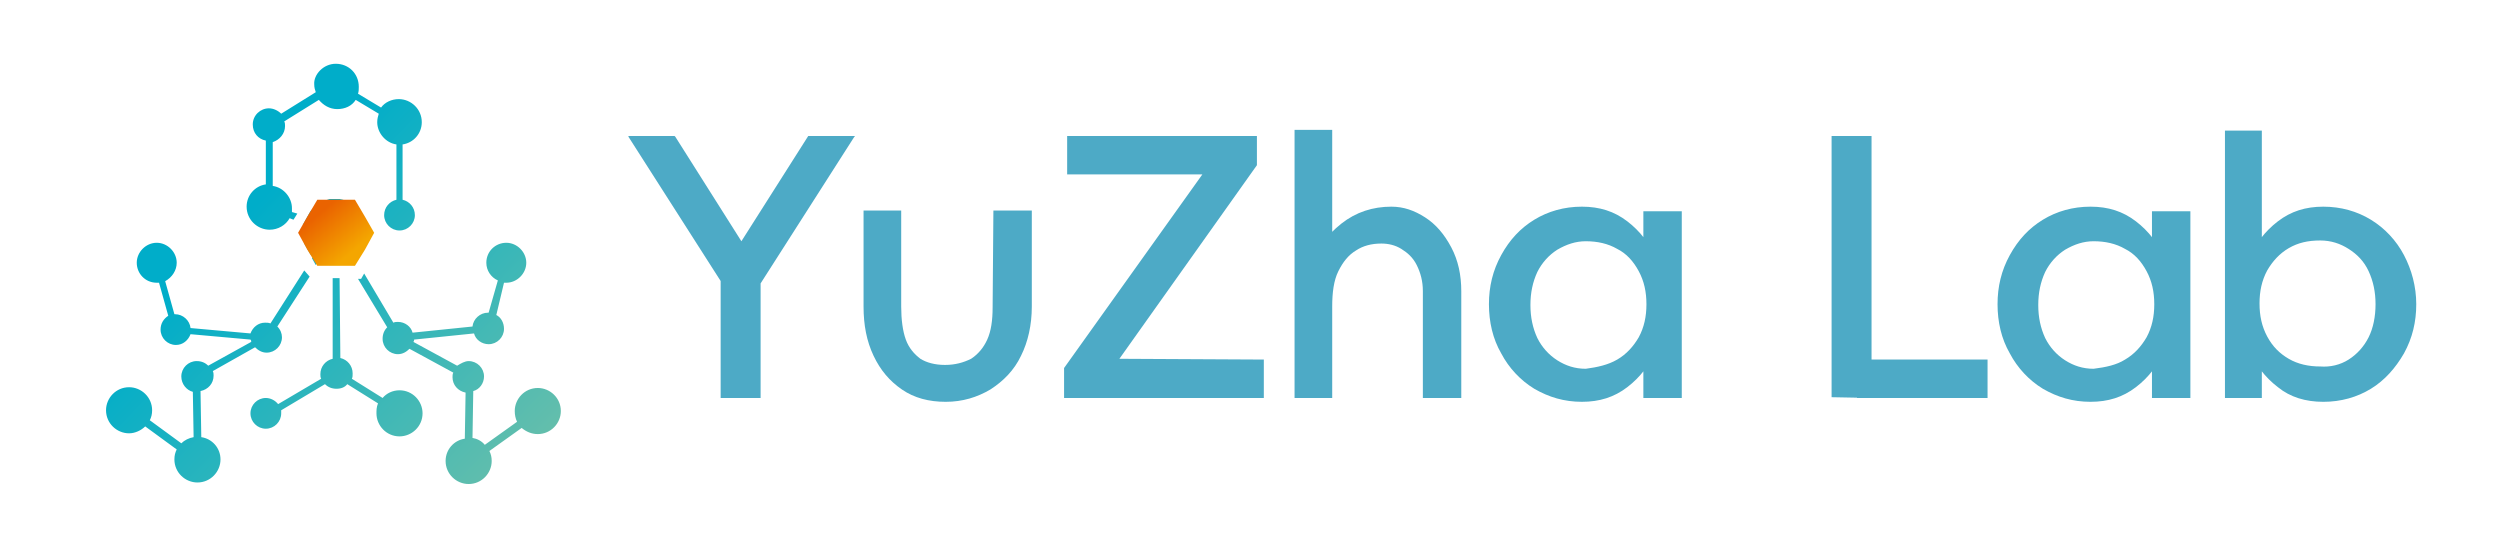
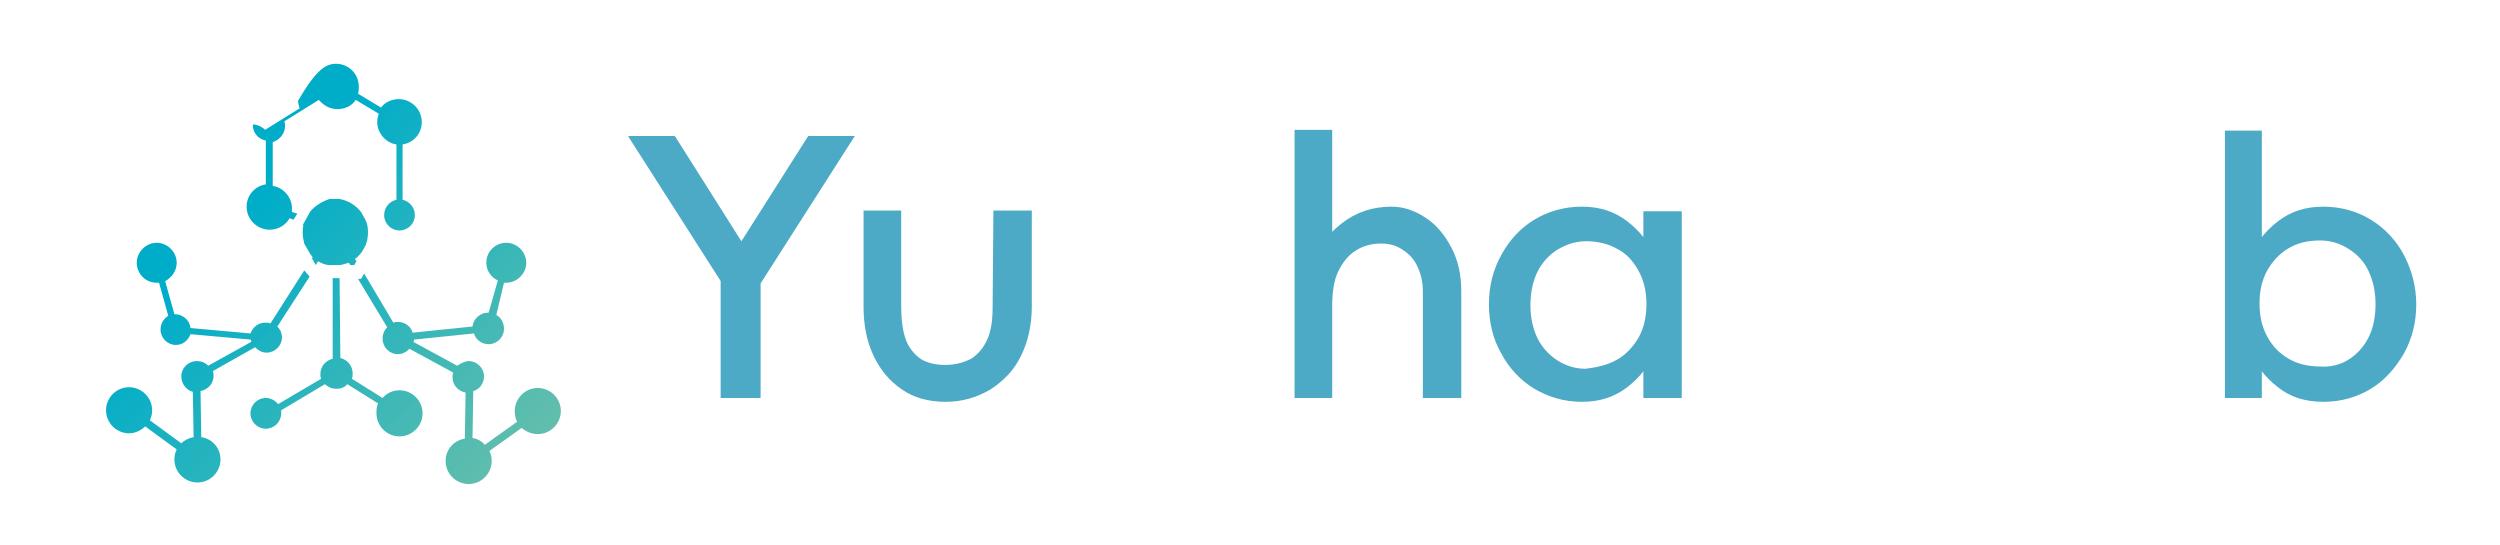
<svg xmlns="http://www.w3.org/2000/svg" version="1.1" id="图层_1" x="0px" y="0px" viewBox="0 0 325.4 71" style="enable-background:new 0 0 325.4 71;" xml:space="preserve">
  <style type="text/css">
	.st0{fill-rule:evenodd;clip-rule:evenodd;fill:url(#SVGID_1_);}
	.st1{fill-rule:evenodd;clip-rule:evenodd;fill:url(#SVGID_2_);}
	.st2{fill:#4DAAC6;}
</style>
  <g>
    <linearGradient id="SVGID_1_" gradientUnits="userSpaceOnUse" x1="29.82" y1="127.627" x2="64.519" y2="160.789" gradientTransform="matrix(1 0 0 1 0 -97.307)">
      <stop offset="0" style="stop-color:#00ADC9" />
      <stop offset="1" style="stop-color:#63BEAC" />
    </linearGradient>
-     <path class="st0" d="M43.7,8.3c1.7,0,3,1.3,3,3c0,0.3,0,0.6-0.1,0.9l3,1.8c0.5-0.7,1.4-1.1,2.3-1.1c1.6,0,3,1.3,3,3   c0,1.5-1.1,2.7-2.5,2.9V26c0.9,0.2,1.6,1,1.6,2c0,1.1-0.9,2-2,2s-2-0.9-2-2c0-1,0.7-1.8,1.6-2v-7.2c-1.4-0.2-2.5-1.5-2.5-2.9   c0-0.4,0.1-0.8,0.2-1.1l-3-1.8c-0.5,0.8-1.4,1.2-2.4,1.2s-1.8-0.5-2.4-1.2L37,15.8c0.1,0.2,0.1,0.4,0.1,0.6c0,1-0.7,1.8-1.6,2.1   v5.7c1.4,0.2,2.5,1.5,2.5,2.9c0,0.2,0,0.4,0,0.5l0.7,0.2l-0.5,0.8l-0.5-0.2c-0.5,0.9-1.5,1.5-2.6,1.5c-1.6,0-3-1.3-3-3   c0-1.5,1.1-2.7,2.5-2.9v-5.7c-1-0.2-1.7-1-1.7-2.1c0-1.2,1-2.1,2.1-2.1c0.6,0,1.2,0.3,1.6,0.7l4.5-2.8c-0.1-0.3-0.2-0.6-0.2-1   C40.8,9.7,42.1,8.3,43.7,8.3L43.7,8.3z M40.4,27.5l-1,1.8h0.1c-0.1,0.3-0.1,0.7-0.1,1c0,0.5,0.1,1,0.2,1.4l0.8,1.4   c0.1,0.1,0.2,0.2,0.3,0.4l-0.1,0.1l0.5,0.9l0.3-0.5c0.5,0.3,1,0.5,1.5,0.5h1.4c0.4-0.1,0.8-0.2,1.1-0.3l0.2,0.3h0.5l0.3-0.5   l-0.2-0.3c0.3-0.2,0.6-0.5,0.9-0.9l0.5-0.9c0.2-0.5,0.3-1.1,0.3-1.7s-0.1-1.2-0.4-1.7L47,27.6c-0.7-0.9-1.7-1.5-2.8-1.7h-1.3   C42,26.2,41.1,26.7,40.4,27.5L40.4,27.5z M47.4,35.6l3.8,6.4c0.2-0.1,0.4-0.1,0.6-0.1c0.9,0,1.7,0.6,1.9,1.4l7.8-0.8   c0.1-1,1-1.8,2-1.8h0.1l1.2-4.2c-0.9-0.4-1.5-1.3-1.5-2.3c0-1.5,1.2-2.6,2.6-2.6s2.6,1.2,2.6,2.6s-1.2,2.6-2.6,2.6   c-0.1,0-0.2,0-0.3,0l-1,4.2c0.6,0.3,1,1,1,1.8c0,1.1-0.9,2-2,2c-0.9,0-1.7-0.6-1.9-1.4l-7.8,0.8c0,0.1,0,0.2-0.1,0.3l5.7,3.1   c0.5-0.3,1-0.6,1.5-0.6c1.1,0,2,0.9,2,2c0,0.9-0.6,1.7-1.4,1.9L61.5,57c0.6,0.1,1.2,0.4,1.6,0.9l4.2-3C67.1,54.5,67,54,67,53.5   c0-1.6,1.3-3,3-3c1.6,0,3,1.3,3,3c0,1.6-1.3,3-3,3c-0.8,0-1.5-0.3-2.1-0.8l-4.2,3c0.2,0.4,0.3,0.8,0.3,1.3c0,1.6-1.3,3-3,3   c-1.6,0-3-1.3-3-3c0-1.5,1.1-2.7,2.5-2.9l0.1-6c-1-0.2-1.7-1-1.7-2c0-0.2,0-0.4,0.1-0.6l-5.7-3.1c-0.4,0.4-0.9,0.7-1.5,0.7   c-1.1,0-2-0.9-2-2c0-0.6,0.2-1.1,0.6-1.5l-3.8-6.3H47L47.4,35.6L47.4,35.6z M44.2,36.2h-0.4l0,0h-0.5v10.5c-0.9,0.2-1.6,1-1.6,2   c0,0.2,0,0.4,0.1,0.6l-5.6,3.3c-0.4-0.5-1-0.8-1.6-0.8c-1.1,0-2,0.9-2,2s0.9,2,2,2s2-0.9,2-2c0-0.1,0-0.2,0-0.4l5.7-3.4   c0.4,0.4,0.9,0.6,1.5,0.6s1.1-0.2,1.4-0.6l4,2.5C49,53,49,53.4,49,53.8c0,1.6,1.3,3,3,3c1.6,0,3-1.3,3-3c0-1.6-1.3-3-3-3   c-0.9,0-1.7,0.4-2.2,1l-4-2.5c0.1-0.2,0.1-0.4,0.1-0.7c0-1-0.7-1.8-1.6-2L44.2,36.2L44.2,36.2z M40.3,36l-4.2,6.5   c0.4,0.4,0.6,0.9,0.6,1.4c0,1.1-0.9,2-2,2c-0.6,0-1.1-0.3-1.5-0.7l-5.5,3.1c0.1,0.2,0.1,0.4,0.1,0.6c0,1-0.7,1.8-1.7,2l0.1,6   c1.4,0.2,2.5,1.4,2.5,2.9c0,1.6-1.3,3-3,3c-1.6,0-3-1.3-3-3c0-0.5,0.1-0.9,0.3-1.3l-4.1-3c-0.5,0.5-1.3,0.9-2.1,0.9   c-1.6,0-3-1.3-3-3c0-1.6,1.3-3,3-3c1.6,0,3,1.3,3,3c0,0.5-0.1,0.9-0.3,1.3l4.1,3c0.4-0.4,1-0.7,1.6-0.8L25.1,51   c-0.8-0.2-1.5-1-1.5-2c0-1.1,0.9-2,2-2c0.6,0,1.1,0.2,1.5,0.6l5.6-3.1c0-0.1,0-0.2-0.1-0.3l-7.8-0.7c-0.3,0.8-1,1.4-1.9,1.4   c-1.1,0-2-0.9-2-2c0-0.8,0.4-1.4,1-1.8l-1.2-4.3c-0.1,0-0.2,0-0.3,0c-1.5,0-2.6-1.2-2.6-2.6s1.2-2.6,2.6-2.6s2.6,1.2,2.6,2.6   c0,1-0.6,1.9-1.5,2.4l1.2,4.3h0.1c1,0,1.9,0.8,2,1.8l7.8,0.7c0.3-0.8,1-1.4,1.9-1.4c0.2,0,0.5,0,0.7,0.1l4.4-6.9L40.3,36z" />
+     <path class="st0" d="M43.7,8.3c1.7,0,3,1.3,3,3c0,0.3,0,0.6-0.1,0.9l3,1.8c0.5-0.7,1.4-1.1,2.3-1.1c1.6,0,3,1.3,3,3   c0,1.5-1.1,2.7-2.5,2.9V26c0.9,0.2,1.6,1,1.6,2c0,1.1-0.9,2-2,2s-2-0.9-2-2c0-1,0.7-1.8,1.6-2v-7.2c-1.4-0.2-2.5-1.5-2.5-2.9   c0-0.4,0.1-0.8,0.2-1.1l-3-1.8c-0.5,0.8-1.4,1.2-2.4,1.2s-1.8-0.5-2.4-1.2L37,15.8c0.1,0.2,0.1,0.4,0.1,0.6c0,1-0.7,1.8-1.6,2.1   v5.7c1.4,0.2,2.5,1.5,2.5,2.9c0,0.2,0,0.4,0,0.5l0.7,0.2l-0.5,0.8l-0.5-0.2c-0.5,0.9-1.5,1.5-2.6,1.5c-1.6,0-3-1.3-3-3   c0-1.5,1.1-2.7,2.5-2.9v-5.7c-1-0.2-1.7-1-1.7-2.1c0.6,0,1.2,0.3,1.6,0.7l4.5-2.8c-0.1-0.3-0.2-0.6-0.2-1   C40.8,9.7,42.1,8.3,43.7,8.3L43.7,8.3z M40.4,27.5l-1,1.8h0.1c-0.1,0.3-0.1,0.7-0.1,1c0,0.5,0.1,1,0.2,1.4l0.8,1.4   c0.1,0.1,0.2,0.2,0.3,0.4l-0.1,0.1l0.5,0.9l0.3-0.5c0.5,0.3,1,0.5,1.5,0.5h1.4c0.4-0.1,0.8-0.2,1.1-0.3l0.2,0.3h0.5l0.3-0.5   l-0.2-0.3c0.3-0.2,0.6-0.5,0.9-0.9l0.5-0.9c0.2-0.5,0.3-1.1,0.3-1.7s-0.1-1.2-0.4-1.7L47,27.6c-0.7-0.9-1.7-1.5-2.8-1.7h-1.3   C42,26.2,41.1,26.7,40.4,27.5L40.4,27.5z M47.4,35.6l3.8,6.4c0.2-0.1,0.4-0.1,0.6-0.1c0.9,0,1.7,0.6,1.9,1.4l7.8-0.8   c0.1-1,1-1.8,2-1.8h0.1l1.2-4.2c-0.9-0.4-1.5-1.3-1.5-2.3c0-1.5,1.2-2.6,2.6-2.6s2.6,1.2,2.6,2.6s-1.2,2.6-2.6,2.6   c-0.1,0-0.2,0-0.3,0l-1,4.2c0.6,0.3,1,1,1,1.8c0,1.1-0.9,2-2,2c-0.9,0-1.7-0.6-1.9-1.4l-7.8,0.8c0,0.1,0,0.2-0.1,0.3l5.7,3.1   c0.5-0.3,1-0.6,1.5-0.6c1.1,0,2,0.9,2,2c0,0.9-0.6,1.7-1.4,1.9L61.5,57c0.6,0.1,1.2,0.4,1.6,0.9l4.2-3C67.1,54.5,67,54,67,53.5   c0-1.6,1.3-3,3-3c1.6,0,3,1.3,3,3c0,1.6-1.3,3-3,3c-0.8,0-1.5-0.3-2.1-0.8l-4.2,3c0.2,0.4,0.3,0.8,0.3,1.3c0,1.6-1.3,3-3,3   c-1.6,0-3-1.3-3-3c0-1.5,1.1-2.7,2.5-2.9l0.1-6c-1-0.2-1.7-1-1.7-2c0-0.2,0-0.4,0.1-0.6l-5.7-3.1c-0.4,0.4-0.9,0.7-1.5,0.7   c-1.1,0-2-0.9-2-2c0-0.6,0.2-1.1,0.6-1.5l-3.8-6.3H47L47.4,35.6L47.4,35.6z M44.2,36.2h-0.4l0,0h-0.5v10.5c-0.9,0.2-1.6,1-1.6,2   c0,0.2,0,0.4,0.1,0.6l-5.6,3.3c-0.4-0.5-1-0.8-1.6-0.8c-1.1,0-2,0.9-2,2s0.9,2,2,2s2-0.9,2-2c0-0.1,0-0.2,0-0.4l5.7-3.4   c0.4,0.4,0.9,0.6,1.5,0.6s1.1-0.2,1.4-0.6l4,2.5C49,53,49,53.4,49,53.8c0,1.6,1.3,3,3,3c1.6,0,3-1.3,3-3c0-1.6-1.3-3-3-3   c-0.9,0-1.7,0.4-2.2,1l-4-2.5c0.1-0.2,0.1-0.4,0.1-0.7c0-1-0.7-1.8-1.6-2L44.2,36.2L44.2,36.2z M40.3,36l-4.2,6.5   c0.4,0.4,0.6,0.9,0.6,1.4c0,1.1-0.9,2-2,2c-0.6,0-1.1-0.3-1.5-0.7l-5.5,3.1c0.1,0.2,0.1,0.4,0.1,0.6c0,1-0.7,1.8-1.7,2l0.1,6   c1.4,0.2,2.5,1.4,2.5,2.9c0,1.6-1.3,3-3,3c-1.6,0-3-1.3-3-3c0-0.5,0.1-0.9,0.3-1.3l-4.1-3c-0.5,0.5-1.3,0.9-2.1,0.9   c-1.6,0-3-1.3-3-3c0-1.6,1.3-3,3-3c1.6,0,3,1.3,3,3c0,0.5-0.1,0.9-0.3,1.3l4.1,3c0.4-0.4,1-0.7,1.6-0.8L25.1,51   c-0.8-0.2-1.5-1-1.5-2c0-1.1,0.9-2,2-2c0.6,0,1.1,0.2,1.5,0.6l5.6-3.1c0-0.1,0-0.2-0.1-0.3l-7.8-0.7c-0.3,0.8-1,1.4-1.9,1.4   c-1.1,0-2-0.9-2-2c0-0.8,0.4-1.4,1-1.8l-1.2-4.3c-0.1,0-0.2,0-0.3,0c-1.5,0-2.6-1.2-2.6-2.6s1.2-2.6,2.6-2.6s2.6,1.2,2.6,2.6   c0,1-0.6,1.9-1.5,2.4l1.2,4.3h0.1c1,0,1.9,0.8,2,1.8l7.8,0.7c0.3-0.8,1-1.4,1.9-1.4c0.2,0,0.5,0,0.7,0.1l4.4-6.9L40.3,36z" />
    <linearGradient id="SVGID_2_" gradientUnits="userSpaceOnUse" x1="41.59" y1="125.064" x2="45.88" y2="130.114" gradientTransform="matrix(1 0 0 1 0 -97.307)">
      <stop offset="0" style="stop-color:#EA6300" />
      <stop offset="1" style="stop-color:#F4A600" />
    </linearGradient>
-     <polygon class="st1" points="41.3,26 43.8,26 46.2,26 47.5,28.2 48.7,30.3 47.5,32.5 46.2,34.6 43.8,34.6 41.3,34.6 40,32.5    38.8,30.3 40,28.2  " />
  </g>
  <g>
    <g>
      <path class="st2" d="M105.2,17.7C105.2,17.7,105.2,17.7,105.2,17.7l6,0c0.1,0,0.1,0.1,0,0.1l-14.7,23l-14.7-23c0,0,0-0.1,0-0.1    c0,0,0,0,0.1,0h5.8c0.1,0,0.1,0,0.1,0c0,0,0,0,0.1,0.1l8.6,13.6L105.2,17.7C105.1,17.7,105.1,17.7,105.2,17.7z M99,51.8L99,51.8    h-5.1c0,0-0.1,0-0.1,0c0,0,0,0,0-0.1V34.3H99V51.8L99,51.8z" />
      <path class="st2" d="M129.3,27.4C129.3,27.4,129.3,27.4,129.3,27.4l4.9,0c0,0,0.1,0,0.1,0c0,0,0,0,0,0.1v12.4    c0,2.4-0.5,4.6-1.4,6.4c-0.9,1.9-2.3,3.3-4,4.4c-1.7,1-3.6,1.6-5.8,1.6c-2.2,0-4.1-0.5-5.7-1.6c-1.6-1.1-2.8-2.5-3.7-4.4    c-0.9-1.9-1.3-4-1.3-6.4V27.5c0,0,0-0.1,0-0.1c0,0,0,0,0.1,0h4.8c0,0,0,0.1,0,0.1v12.4c0,1.7,0.2,3.2,0.6,4.3    c0.4,1.1,1.1,1.9,1.9,2.5c0.8,0.5,1.9,0.8,3.2,0.8c1.3,0,2.4-0.3,3.4-0.8c0.9-0.6,1.6-1.4,2.1-2.5c0.5-1.1,0.7-2.5,0.7-4.2    L129.3,27.4C129.3,27.5,129.3,27.5,129.3,27.4z" />
-       <path class="st2" d="M164.5,46.8c0,0,0,0.1,0,0.1v4.8v0.1h-0.1h-25.9c0,0,0,0,0,0c0,0,0,0,0-0.1V48c0,0,0,0,0,0s0,0,0-0.1l18-25.2    h-17.5c-0.1,0-0.1,0-0.1,0c0,0,0-0.1,0-0.1v-4.8v-0.1h0.1h24.5c0,0,0.1,0,0.1,0c0,0,0,0,0,0.1v3.7c0,0,0,0,0,0s0,0,0,0l-17.9,25.2    L164.5,46.8C164.5,46.8,164.5,46.8,164.5,46.8z" />
      <path class="st2" d="M173.4,51.8h-4.8c0,0-0.1,0-0.1,0c0,0,0,0,0-0.1V17c0,0,0-0.1,0-0.1c0,0,0,0,0.1,0h4.8c0,0,0,0.1,0,0.1    L173.4,51.8C173.4,51.7,173.4,51.8,173.4,51.8z M170.1,35.1c1.1-2.5,2.6-4.5,4.5-6c1.9-1.5,4.1-2.2,6.5-2.2c1.6,0,3,0.5,4.4,1.4    c1.4,0.9,2.5,2.2,3.4,3.9c0.9,1.7,1.3,3.6,1.3,5.7v13.8c0,0,0,0.1,0,0.1c0,0,0,0-0.1,0h-4.8c0,0-0.1,0-0.1,0c0,0,0,0,0-0.1V37.9    c0-1.3-0.3-2.4-0.8-3.4s-1.2-1.6-2-2.1c-0.8-0.5-1.7-0.7-2.6-0.7c-1.3,0-2.4,0.3-3.3,0.9c-1,0.6-1.7,1.5-2.3,2.7s-0.8,2.8-0.8,4.6    l-4.9,3.3C168.5,40.3,169,37.7,170.1,35.1z" />
      <path class="st2" d="M199.7,50.6c-1.8-1.1-3.3-2.7-4.3-4.6c-1.1-1.9-1.6-4.1-1.6-6.4c0-2.3,0.5-4.4,1.6-6.4s2.5-3.5,4.3-4.6    c1.8-1.1,3.9-1.7,6.2-1.7c2.3,0,4.2,0.6,5.9,1.9s2.9,2.9,3.8,4.9c0.9,2,1.3,3.9,1.3,5.9c0,2-0.4,4-1.3,5.9c-0.9,2-2.1,3.6-3.8,4.9    c-1.7,1.3-3.6,1.9-5.9,1.9C203.6,52.3,201.6,51.7,199.7,50.6z M210.5,46.8c1.2-0.7,2.1-1.7,2.8-2.9c0.7-1.3,1-2.7,1-4.3    c0-1.6-0.3-3-1-4.3c-0.7-1.3-1.6-2.3-2.8-2.9c-1.2-0.7-2.6-1-4.1-1c-1.3,0-2.5,0.4-3.7,1.1c-1.1,0.7-2,1.7-2.6,2.9    c-0.6,1.3-0.9,2.7-0.9,4.3c0,1.6,0.3,3,0.9,4.3c0.6,1.2,1.5,2.2,2.6,2.9c1.1,0.7,2.3,1.1,3.7,1.1    C207.9,47.8,209.3,47.5,210.5,46.8z M218.9,51.8c0,0-0.1,0-0.1,0H214h-0.1v-0.1v-8.1l1.1-3.8l-1.1-3.9v-8.3v-0.1h0.1h4.8    c0.1,0,0.1,0,0.1,0s0,0,0,0.1L218.9,51.8C218.9,51.8,218.9,51.8,218.9,51.8z" />
-       <path class="st2" d="M238.4,51.7V17.8c0-0.1,0-0.1,0-0.1s0,0,0.1,0h5c0,0,0.1,0,0.1,0s0,0,0,0.1v34L238.4,51.7    C238.4,51.8,238.4,51.8,238.4,51.7z M258.7,46.8c0,0,0,0.1,0,0.1v4.8v0.1h0h-17v-5L258.7,46.8C258.6,46.8,258.7,46.8,258.7,46.8z" />
-       <path class="st2" d="M265.9,50.6c-1.8-1.1-3.3-2.7-4.3-4.6c-1.1-1.9-1.6-4.1-1.6-6.4c0-2.3,0.5-4.4,1.6-6.4s2.5-3.5,4.3-4.6    c1.8-1.1,3.9-1.7,6.2-1.7c2.3,0,4.2,0.6,5.9,1.9s2.9,2.9,3.8,4.9c0.9,2,1.3,3.9,1.3,5.9c0,2-0.4,4-1.3,5.9c-0.9,2-2.1,3.6-3.8,4.9    c-1.7,1.3-3.6,1.9-5.9,1.9C269.8,52.3,267.8,51.7,265.9,50.6z M276.6,46.8c1.2-0.7,2.1-1.7,2.8-2.9c0.7-1.3,1-2.7,1-4.3    c0-1.6-0.3-3-1-4.3c-0.7-1.3-1.6-2.3-2.8-2.9c-1.2-0.7-2.6-1-4.1-1c-1.3,0-2.5,0.4-3.7,1.1c-1.1,0.7-2,1.7-2.6,2.9    c-0.6,1.3-0.9,2.7-0.9,4.3c0,1.6,0.3,3,0.9,4.3c0.6,1.2,1.5,2.2,2.6,2.9c1.1,0.7,2.3,1.1,3.7,1.1    C274.1,47.8,275.5,47.5,276.6,46.8z M285.1,51.8c0,0-0.1,0-0.1,0h-4.8h-0.1v-0.1v-8.1l1.1-3.8l-1.1-3.9v-8.3v-0.1h0.1h4.8    c0.1,0,0.1,0,0.1,0s0,0,0,0.1L285.1,51.8C285.1,51.8,285.1,51.8,285.1,51.8z" />
      <path class="st2" d="M294.4,51.8h-4.8l0,0V17l0,0h4.8c0,0,0,0,0,0v18.7l-1.1,4l1.1,4L294.4,51.8C294.5,51.8,294.4,51.8,294.4,51.8    z M296.5,50.4c-1.7-1.3-2.9-2.9-3.8-4.9c-0.9-2-1.3-3.9-1.3-5.9c0-2,0.4-4,1.3-5.9c0.9-2,2.1-3.6,3.8-4.9s3.6-1.9,5.9-1.9    c2.3,0,4.4,0.6,6.2,1.7c1.8,1.1,3.3,2.7,4.3,4.6s1.6,4.1,1.6,6.4c0,2.3-0.5,4.4-1.6,6.4c-1.1,1.9-2.5,3.5-4.3,4.6    c-1.8,1.1-3.9,1.7-6.2,1.7C300.1,52.3,298.1,51.7,296.5,50.4z M305.7,46.8c1.1-0.7,2-1.7,2.6-2.9c0.6-1.2,0.9-2.7,0.9-4.3    c0-1.6-0.3-3-0.9-4.3c-0.6-1.3-1.5-2.2-2.6-2.9c-1.1-0.7-2.3-1.1-3.7-1.1c-1.6,0-2.9,0.3-4.1,1c-1.2,0.7-2.1,1.7-2.8,2.9    c-0.7,1.3-1,2.7-1,4.3c0,1.6,0.3,3,1,4.3c0.7,1.3,1.6,2.2,2.8,2.9c1.2,0.7,2.6,1,4.1,1C303.3,47.8,304.6,47.5,305.7,46.8z" />
    </g>
  </g>
</svg>